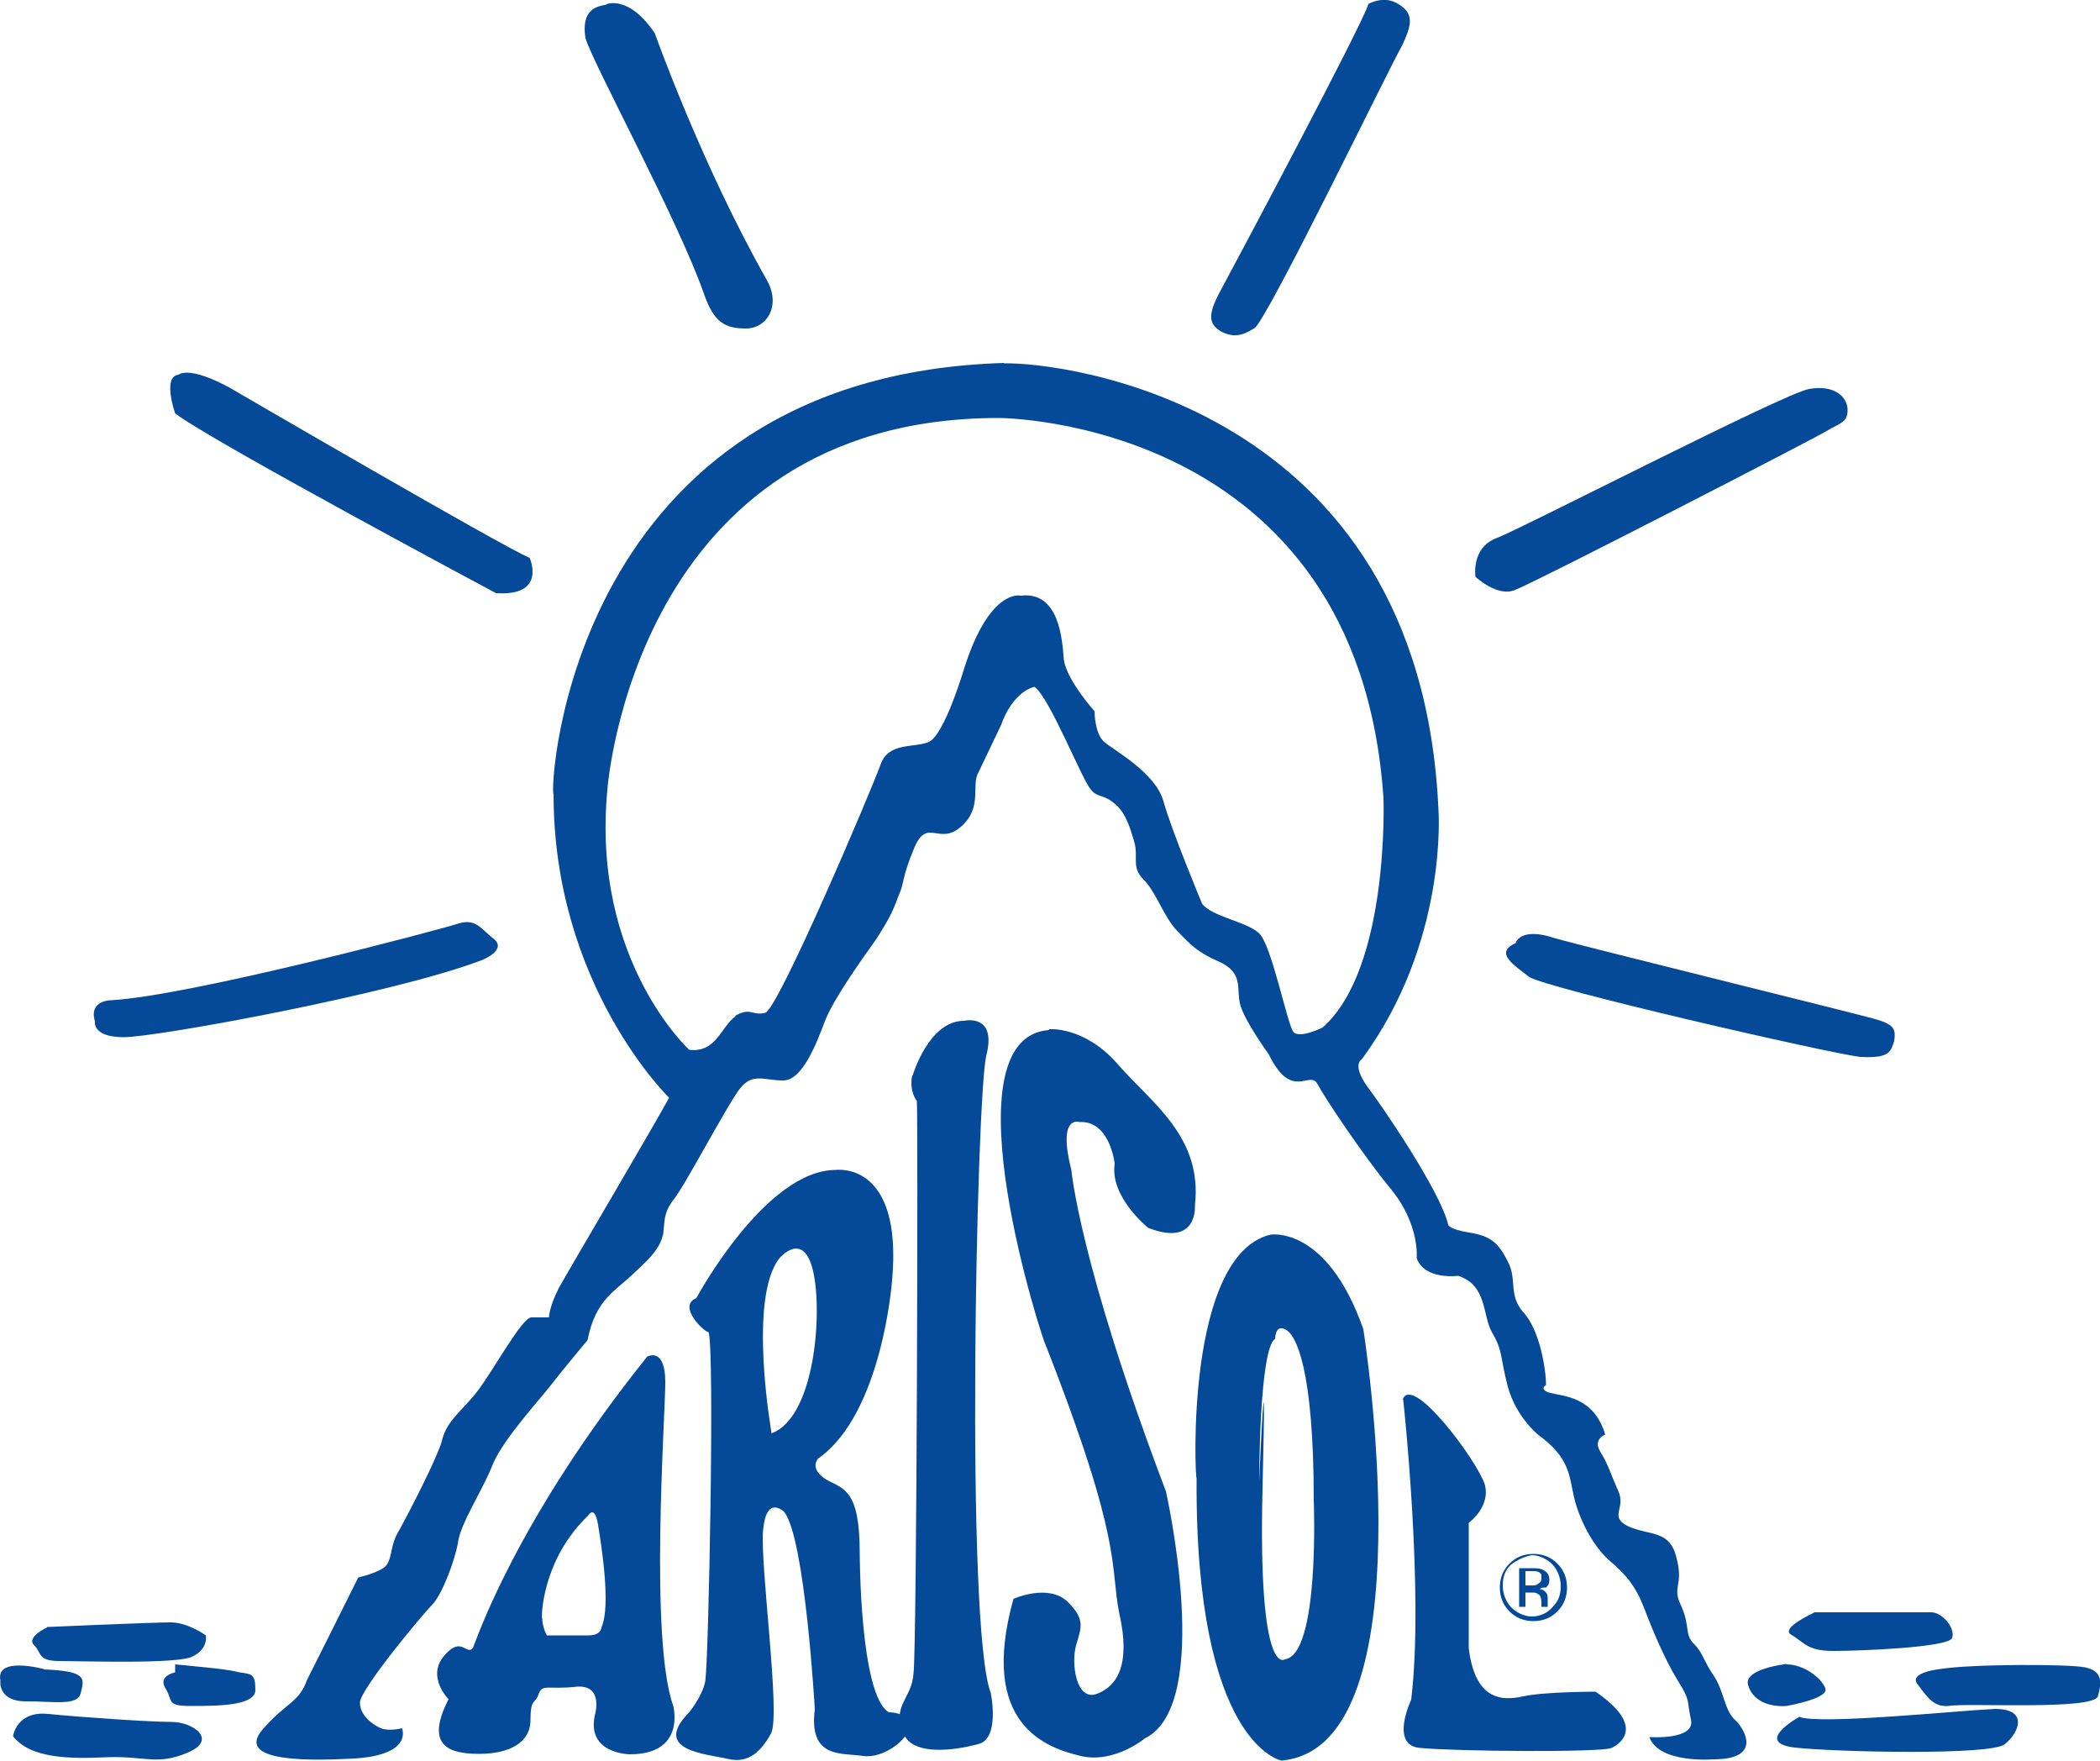
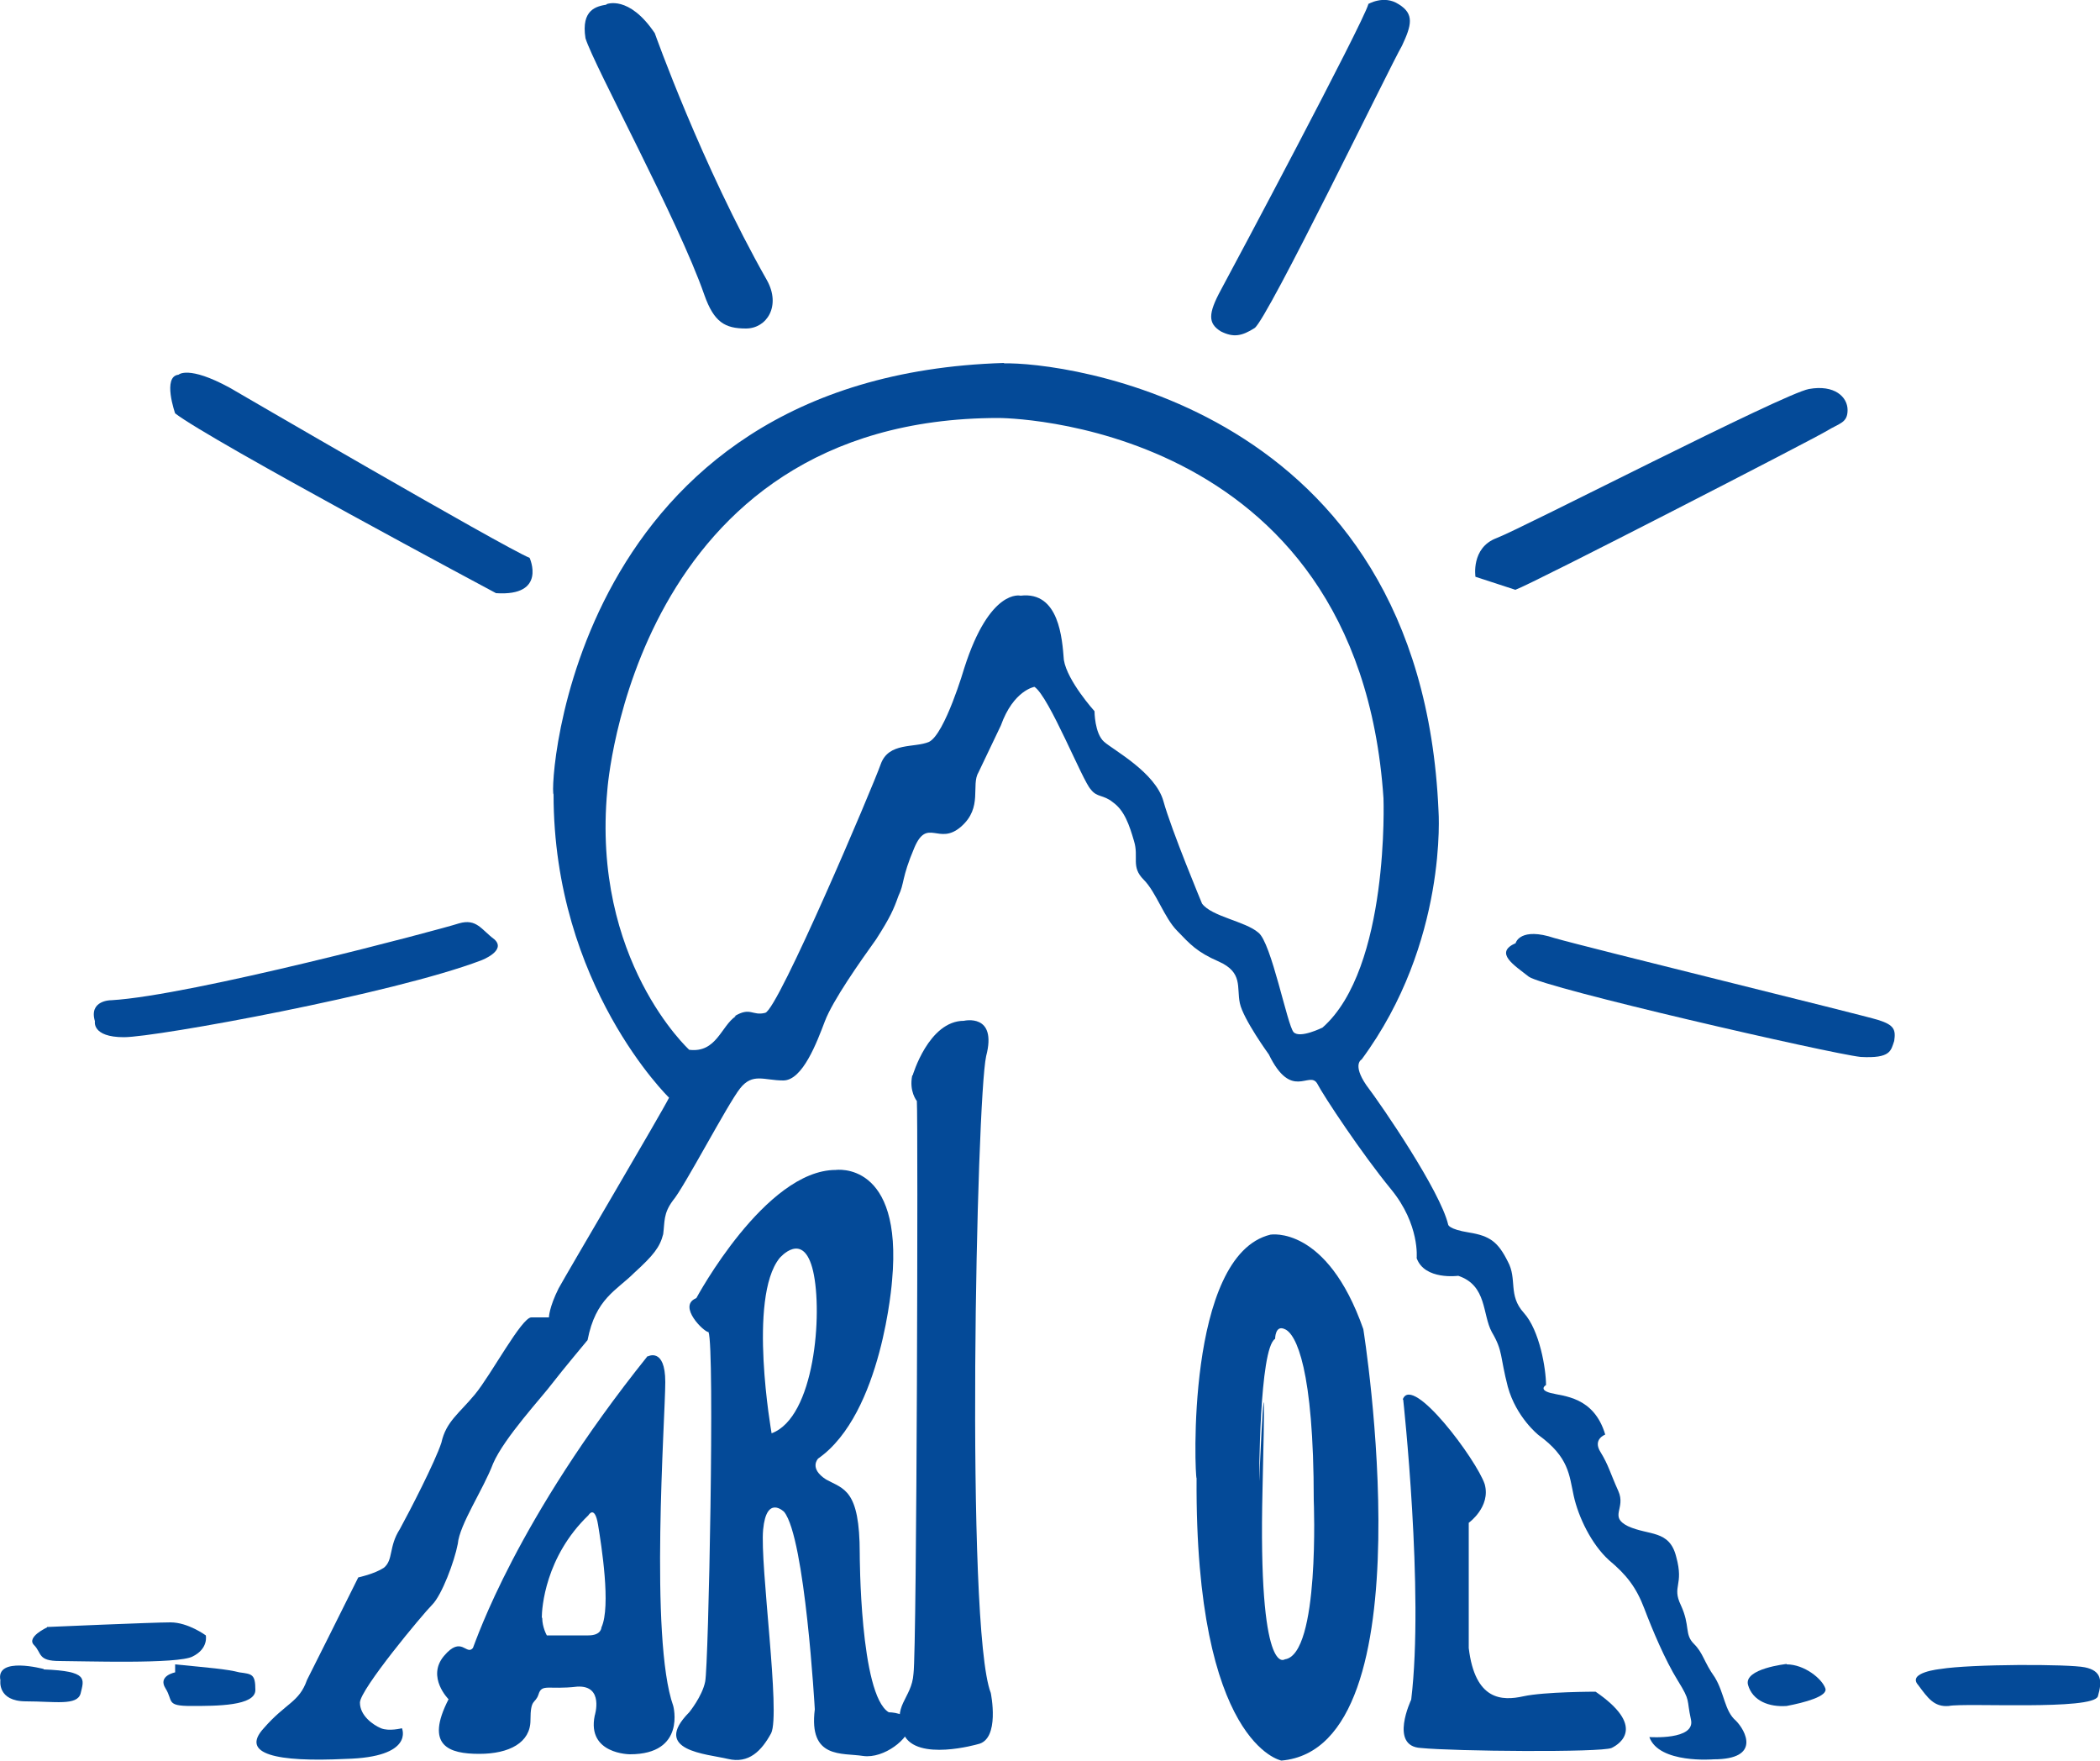
<svg xmlns="http://www.w3.org/2000/svg" id="uuid-4152f3b7-b67e-4eab-9a56-0c9d7b8a4806" width="500" height="419.1" viewBox="0 0 500 419.1">
  <defs>
    <style>.uuid-6f0e2a02-b94e-4496-bdcb-56894f0e9e83{fill:#044a98;}</style>
  </defs>
  <path class="uuid-6f0e2a02-b94e-4496-bdcb-56894f0e9e83" d="m26.4,238.1s-5.3,0-3.8,5c0,0-.8,3.8,6.9,3.8s64.1-10.3,85.1-18.3c0,0,6.1-2.3,3.1-5-3.1-2.3-4.2-5-8.4-3.8-4.6,1.5-63.8,17.2-82.8,18.3" />
  <path class="uuid-6f0e2a02-b94e-4496-bdcb-56894f0e9e83" d="m42.5,89.2s2.3-2.3,12.2,3.1c0,0,64.9,37.8,71.4,40.5,0,0,4.2,9.2-8,8.4,0,0-68-36.3-76.4-42.8,0,0-3.1-8.8.8-9.2" />
  <path class="uuid-6f0e2a02-b94e-4496-bdcb-56894f0e9e83" d="m144.4,1s5.3-2.3,11.5,6.9c0,0,11.1,31.3,26.7,58.8,3.4,6.1,0,11.5-5,11.5s-7.6-1.5-9.9-8c-6.1-17.6-26.3-54.6-28.3-61.1-1.1-6.9,2.7-7.6,5-8" />
  <path class="uuid-6f0e2a02-b94e-4496-bdcb-56894f0e9e83" d="m325.7,1s3.8-2.3,7.3,0c3.8,2.3,3.1,5,.8,9.9-2.7,4.6-32.1,65.3-35.1,67.2s-5,2.3-8,.8c-3.1-1.9-3.1-4.2,0-9.9,3.1-5.7,33.6-63,35.1-68" />
-   <path class="uuid-6f0e2a02-b94e-4496-bdcb-56894f0e9e83" d="m351.3,137.3s-1.1-6.9,5-9.2c6.1-2.3,68.3-34.4,74.4-35.5s9.2,1.9,9.2,5-1.9,3.1-5,5-69.9,36.3-74.1,37.8c-4.2,1.9-9.5-3.1-9.5-3.1" />
+   <path class="uuid-6f0e2a02-b94e-4496-bdcb-56894f0e9e83" d="m351.3,137.3s-1.1-6.9,5-9.2c6.1-2.3,68.3-34.4,74.4-35.5s9.2,1.9,9.2,5-1.9,3.1-5,5-69.9,36.3-74.1,37.8" />
  <path class="uuid-6f0e2a02-b94e-4496-bdcb-56894f0e9e83" d="m360.9,224.4s1.1-3.8,9.2-1.1c8,2.3,73.3,18.3,77.1,19.5s4.2,2.3,3.8,5c-.8,2.3-.8,4.2-8,3.8-7.3-.8-75.2-16.4-79-19.1-3.4-2.7-8.4-5.7-3.1-8" />
  <path class="uuid-6f0e2a02-b94e-4496-bdcb-56894f0e9e83" d="m174.9,241.9c3.8-2.3,4.2,0,7.3-.8,3.1-.8,25.6-53.8,27.5-59.2,1.9-5.3,8-3.8,11.5-5.3,3.8-1.9,8.4-17.6,8.4-17.6,6.1-19.1,13.4-17.2,13.4-17.2,9.2-1.1,9.9,10.3,10.3,15.3.8,5,7.3,12.2,7.3,12.2,0,0,0,5.3,2.3,7.3s12.2,7.3,14.1,14.1c1.9,6.9,9.2,24.4,9.2,24.4,2.3,3.1,10.3,4.2,13.4,6.9,3.1,2.3,6.9,22.1,8.4,23.7s6.9-1.1,6.9-1.1c16-14.1,14.5-54.6,14.5-54.6-6.1-90.5-91.6-90.5-91.6-90.5-87,0-93.2,88.6-93.2,88.6-3.8,40.5,19.5,61.8,19.5,61.8,6.5.8,7.6-5.7,11.1-8m63.8-155.4c13-.4,99.3,9.2,103.5,106.5,0,0,2.3,31.3-18.3,59.2,0,0-2.3,1.1,1.1,6.1,3.8,5,17.6,25.2,19.5,33.2,0,0,0,1.1,5,1.9,5,.8,6.9,2.3,9.2,6.9,2.3,4.2,0,8,3.8,12.2,3.8,4.2,5.3,13.4,5.3,17.2,0,0-1.9,1.1,1.1,1.9s10.3.8,13,9.9c0,0-3.1,1.1-1.1,4.2,1.9,3.1,2.3,5,4.2,9.2,1.9,4.2-2.3,6.1,2.3,8.4,5,2.3,9.9.8,11.5,7.3,1.9,6.9-1.1,6.9,1.1,11.5,2.3,5,.8,6.9,3.1,9.2,2.3,2.3,2.3,4.2,5,8,2.3,3.8,2.3,8,5,10.3,2.3,2.3,6.1,9.2-5.3,9.2,0,0-13,1.1-15.3-5.3,0,0,11.1.8,9.9-4.2-1.1-5,0-4.2-3.1-9.2s-6.1-12.2-8-17.2c-1.9-5-4.2-8-8.4-11.5-4.2-3.8-7.3-10.3-8.4-15.3-1.1-5-1.1-9.2-8.4-14.5,0,0-5.3-4.2-7.3-11.5-1.9-7.3-1.1-8.4-3.8-13-2.3-4.2-1.1-11.1-8-13.4,0,0-8,1.1-9.9-4.2,0,0,.8-8-6.1-16.4-6.9-8.4-16-22.1-17.6-25.2-1.9-3.1-6.1,4.2-11.5-6.9,0,0-6.1-8.4-6.9-12.2-.8-3.8.8-7.3-5-9.9-5.3-2.3-6.9-4.2-9.9-7.3-3.1-3.1-5-9.2-8-12.2-3.1-3.1-1.1-5.3-2.3-9.2-1.1-3.8-2.3-7.3-5-9.2-2.3-1.9-3.8-1.1-5.3-3.1-1.9-1.9-9.9-22.1-13.4-24.4,0,0-5,.8-8,9.2,0,0-3.8,8-5.3,11.1-1.9,3.1,1.1,8.4-4.2,13s-8-2.3-11.1,5c-3.1,7.3-2.3,8.4-3.8,11.5-1.1,3.1-1.9,5-5.3,10.3-3.8,5.3-10.3,14.5-12.2,19.5s-5.3,14.1-9.9,14.1-7.3-1.9-10.3,1.9-13.4,23.7-16,26.7c-2.3,3.1-1.9,5-2.3,8-.8,3.1-2.3,5-6.9,9.2-4.2,4.2-9.2,6.1-11.1,16,0,0-6.1,7.3-8.4,10.3-2.3,3.1-11.5,13-14.1,19.1-2.3,6.1-8,14.5-8.4,19.1-.8,4.2-3.8,12.2-6.1,14.5-2.3,2.3-17.2,20.2-17.2,23.3s3.1,5.3,5,6.1,5,0,5,0c0,0,3.1,6.9-13.4,7.3-16.4.8-25.2-1.1-19.5-7.3,5.3-6.1,8.4-6.1,10.3-11.5,0,0,9.2-18.3,12.2-24.4,0,0,3.8-.8,6.1-2.3,2.3-1.9,1.1-5,3.8-9.2,2.3-4.2,8.4-16,9.9-20.6,1.1-5,4.2-6.9,8-11.5,3.8-4.6,11.1-18.3,13.4-18.3h4.2s0-2.3,2.3-6.9c2.3-4.2,24.4-41.6,26.3-45.4,0,0-27.5-26.7-27.5-72.2-1.1-1.1,3.8-99.6,107.3-102.7" />
-   <path class="uuid-6f0e2a02-b94e-4496-bdcb-56894f0e9e83" d="m3.1,413.3s.8-6.1,8.4-5.3c8,.8,24.4,1.9,29.4,1.9s11.1,4.2,3.8,7.3c-7.3,3.1-9.9.8-19.1,1.1-8.8.4-18.3.4-22.5-5" />
  <path class="uuid-6f0e2a02-b94e-4496-bdcb-56894f0e9e83" d="m10.4,397.3s-11.5-3.1-10.3,2.7c0,0-.8,5,6.1,5s12.2,1.1,13-1.9c.8-3.4,1.9-5.3-8.8-5.7" />
  <path class="uuid-6f0e2a02-b94e-4496-bdcb-56894f0e9e83" d="m41.7,398.1s-4.2.8-2.3,3.8,0,4.2,6.1,4.2,15.3,0,15.3-3.8-.8-3.8-3.8-4.2c-3.1-.8-7.3-1.1-15.3-1.9" />
  <path class="uuid-6f0e2a02-b94e-4496-bdcb-56894f0e9e83" d="m11.2,387.4s-5,2.3-3.1,4.2.8,3.8,6.1,3.8,28.3.8,31.7-1.1c3.8-1.9,3.1-5,3.1-5,0,0-4.2-3.1-8.4-3.1-4.2,0-29.4,1.1-29.4,1.1" />
  <path class="uuid-6f0e2a02-b94e-4496-bdcb-56894f0e9e83" d="m425.4,396.1s-10.3,1.1-9.2,5c1.1,3.8,5,5.3,9.2,5,4.2-.8,9.9-2.3,9.2-4.2-.8-2.3-5-5.7-9.2-5.7" />
-   <path class="uuid-6f0e2a02-b94e-4496-bdcb-56894f0e9e83" d="m431.9,383.9s-8.4,3.8-5.3,5.3c3.1,1.9,3.8,3.8,9.9,3.8s27.5-.8,28.3-3.1c.8-2.3-2.3-6.1-5-6.1h-27.9Z" />
  <path class="uuid-6f0e2a02-b94e-4496-bdcb-56894f0e9e83" d="m462,397.3s-8,.8-5.3,3.8c2.3,3.1,3.8,5.3,7.3,5,3.8-.8,34.4,1.1,35.5-2.3,1.1-3.8.8-6.1-3.1-6.9-3.8-.8-27.1-.8-34.4.4" />
-   <path class="uuid-6f0e2a02-b94e-4496-bdcb-56894f0e9e83" d="m428.4,408.7s-11.1,6.1-1.1,7.3c9.9,1.1,47,1.9,50-.8,3.1-2.3,6.1-8.4-2.3-8.4-8.8.4-41.6,3.8-46.6,1.9" />
  <path class="uuid-6f0e2a02-b94e-4496-bdcb-56894f0e9e83" d="m334.1,333.2s5,45.8,1.9,71.4c0,0-5.3,11.1,2.3,11.5,8,.8,42.8,1.1,45.4,0,2.3-1.1,8-5.3-3.8-13.4,0,0-12.2,0-17.2,1.1-5,1.1-11.5,1.1-13-11.5v-29.8s5.3-3.8,3.8-9.2c-1.9-5.7-17.2-26.3-19.5-20.2" />
  <path class="uuid-6f0e2a02-b94e-4496-bdcb-56894f0e9e83" d="m129.1,385.1c0,2.3,1.1,4.2,1.1,4.2h9.9c3.1,0,3.1-1.9,3.1-1.9,2.3-5,0-19.5-.8-24.4s-2.3-2.3-2.3-2.3c-10.3,9.9-11.1,22.1-11.1,24.4m25.2-62.2s4.2-2.3,4.2,6.1-3.8,61.1,1.9,77.1c0,0,3.1,11.5-10.3,11.5,0,0-10.3,0-8.4-9.2,0,0,2.3-7.3-4.2-6.9-6.9.8-8.4-.8-9.2,1.9-.8,2.3-1.9.8-1.9,6.1s-5,8-12.2,8-13-1.9-7.3-13c0,0-5.3-5.3-1.1-10.3,4.2-5,5.3,0,6.9-1.9.8-1.9,10.3-30.5,41.6-69.5" />
  <path class="uuid-6f0e2a02-b94e-4496-bdcb-56894f0e9e83" d="m183.7,341.2c10.3-3.8,12.2-28.6,9.9-38.6-2.3-9.9-8-3.1-8-3.1-7.6,9.5-1.9,41.6-1.9,41.6m-17.9-32.1s16.4-30.5,33.2-30.5c0,0,16-2.3,13.4,26.3,0,0-2.3,31.7-17.6,42.4,0,0-2.3,2.3,1.9,5,4.2,2.3,8,2.3,8,17.6,0,0,0,33.6,6.9,37.8,0,0,5,0,5,3.1s-6.1,8-11.1,7.3c-5-.8-13,.8-11.5-11.1,0,0-2.3-40.8-7.3-47,0,0-4.2-4.2-5,4.2s4.2,43.9,1.9,48.5c-2.3,4.2-5.3,7.3-10.3,6.1s-18.3-1.9-9.2-11.1c0,0,3.1-3.8,3.8-7.3.8-3.8,2.3-79.4.8-83.2-1.1,0-7.3-6.1-3.1-8" />
  <path class="uuid-6f0e2a02-b94e-4496-bdcb-56894f0e9e83" d="m217.3,256s3.8-13,12.2-13c0,0,8-1.9,5.3,8.4-2.3,10.3-5,135.9,1.1,151.6,0,0,2.3,11.1-3.1,12.2,0,0-14.5,4.2-17.6-2.3-3.1-6.9,1.9-8.4,2.3-14.5.8-6.1,1.1-132.1.8-136.3,0,0-1.9-2.3-1.1-6.1" />
-   <path class="uuid-6f0e2a02-b94e-4496-bdcb-56894f0e9e83" d="m249.8,245h0s8.4-.8,16.4,8.4c8,9.2,20.2,17.2,18.3,33.6,0,0,.8,9.9-11.1,5.3,0,0-9.2-7.3-8-15.3,0,0-1.1-10.3-8.4-9.9,0,0-5.3-1.9-1.9,11.5,0,0,1.9,22.1,22.5,76.4,0,0,11.5,50.8-5,58.8,0,0-7.3,6.1-15.3,4.2-8-1.9-24.4-7.3-16-37.4,0,0,8.4-3.8,13,.8,4.2,4.2,3.1,6.1,1.9,10.3s0,13.4,5,11.5c5-1.9,8-7.3,5.3-19.1-2.3-11.5,1.1-16.4-17.6-64.1,0,1.1-24.4-72.9.8-74.8" />
  <path class="uuid-6f0e2a02-b94e-4496-bdcb-56894f0e9e83" d="m299.8,352.6s1.9-43.5.8,1.9c-1.1,45.4,5.3,40.5,5.3,40.5,8.4-1.1,6.9-37.8,6.9-37.8,0-31.3-4.2-39.7-6.9-40.8-2.3-1.1-2.3,2.3-2.3,2.3-3.8,2.3-3.8,34-3.8,34m2.7-58.8s13.4-2.3,22.1,22.5c0,0,16,99.6-19.5,102.7,0,0-20.6-3.8-20.2-67.2-.4,0-2.7-53.1,17.6-58" />
-   <path class="uuid-6f0e2a02-b94e-4496-bdcb-56894f0e9e83" d="m366.6,374.4c-.4-.4-1.1-.4-1.9-.4h-1.5v3.4h1.5c.8,0,1.1,0,1.5-.4.8-.4.8-.8.8-1.5s0-.8-.4-1.1m-1.9-1.1c1.1,0,1.9,0,2.7.4s1.5,1.1,1.5,2.3-.4,1.5-.8,1.9c-.8,0-1.1,0-1.5.4.8,0,1.1.4,1.5.8s.4,1.1.4,1.5v1.9h-1.5v-1.1c0-1.1-.4-1.9-.8-1.9-.4-.4-.8-.4-1.9-.4h-1.1v3.4h-1.5v-9.2s3.1,0,3.1,0Zm-5-.8c-1.5,1.5-1.9,3.1-1.9,5s.8,3.8,1.9,5,3.1,2.3,5,2.3,3.8-.8,5-2.3c1.5-1.5,1.9-3.1,1.9-5s-.8-3.8-1.9-5-3.1-2.3-5-2.3c-1.9.4-3.4,1.1-5,2.3m11.1,11.1c-1.5,1.5-3.4,2.3-5.7,2.3s-4.2-.8-5.7-2.3-2.3-3.4-2.3-5.7.8-4.2,2.3-5.7c1.5-1.5,3.4-2.3,5.7-2.3s4.2.8,5.7,2.3,2.3,3.4,2.3,5.7-.8,4.2-2.3,5.7" />
</svg>